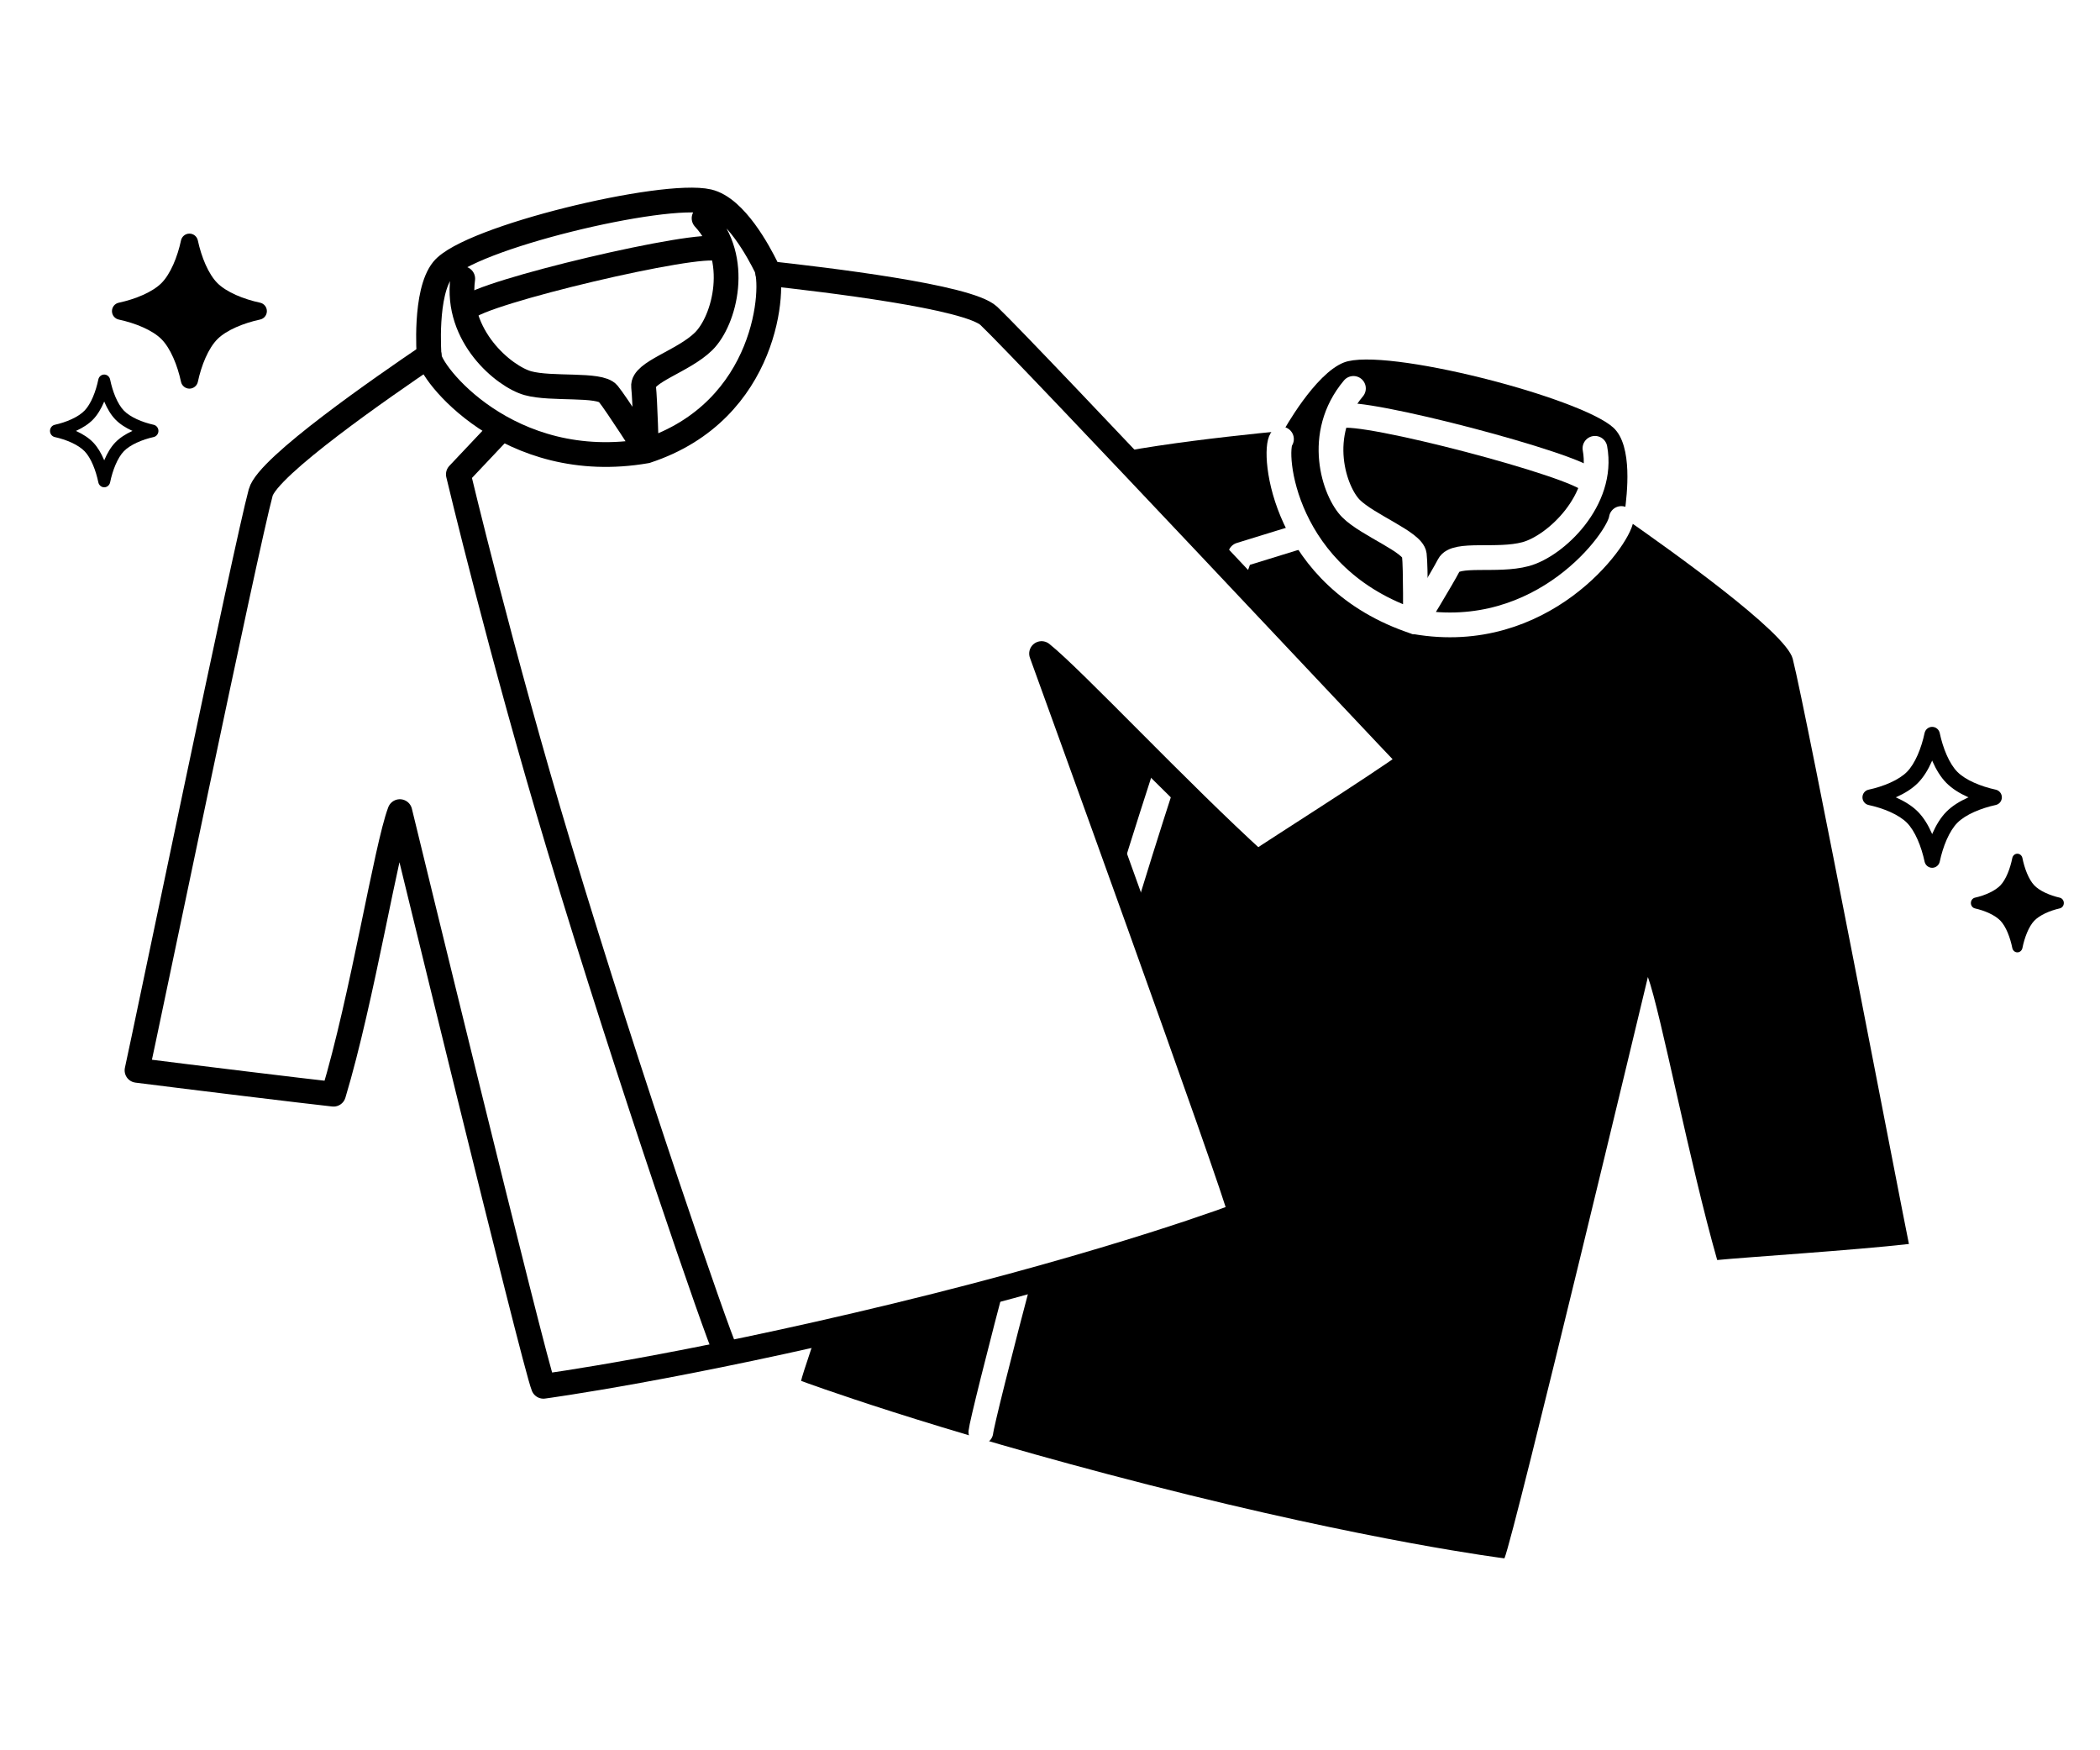
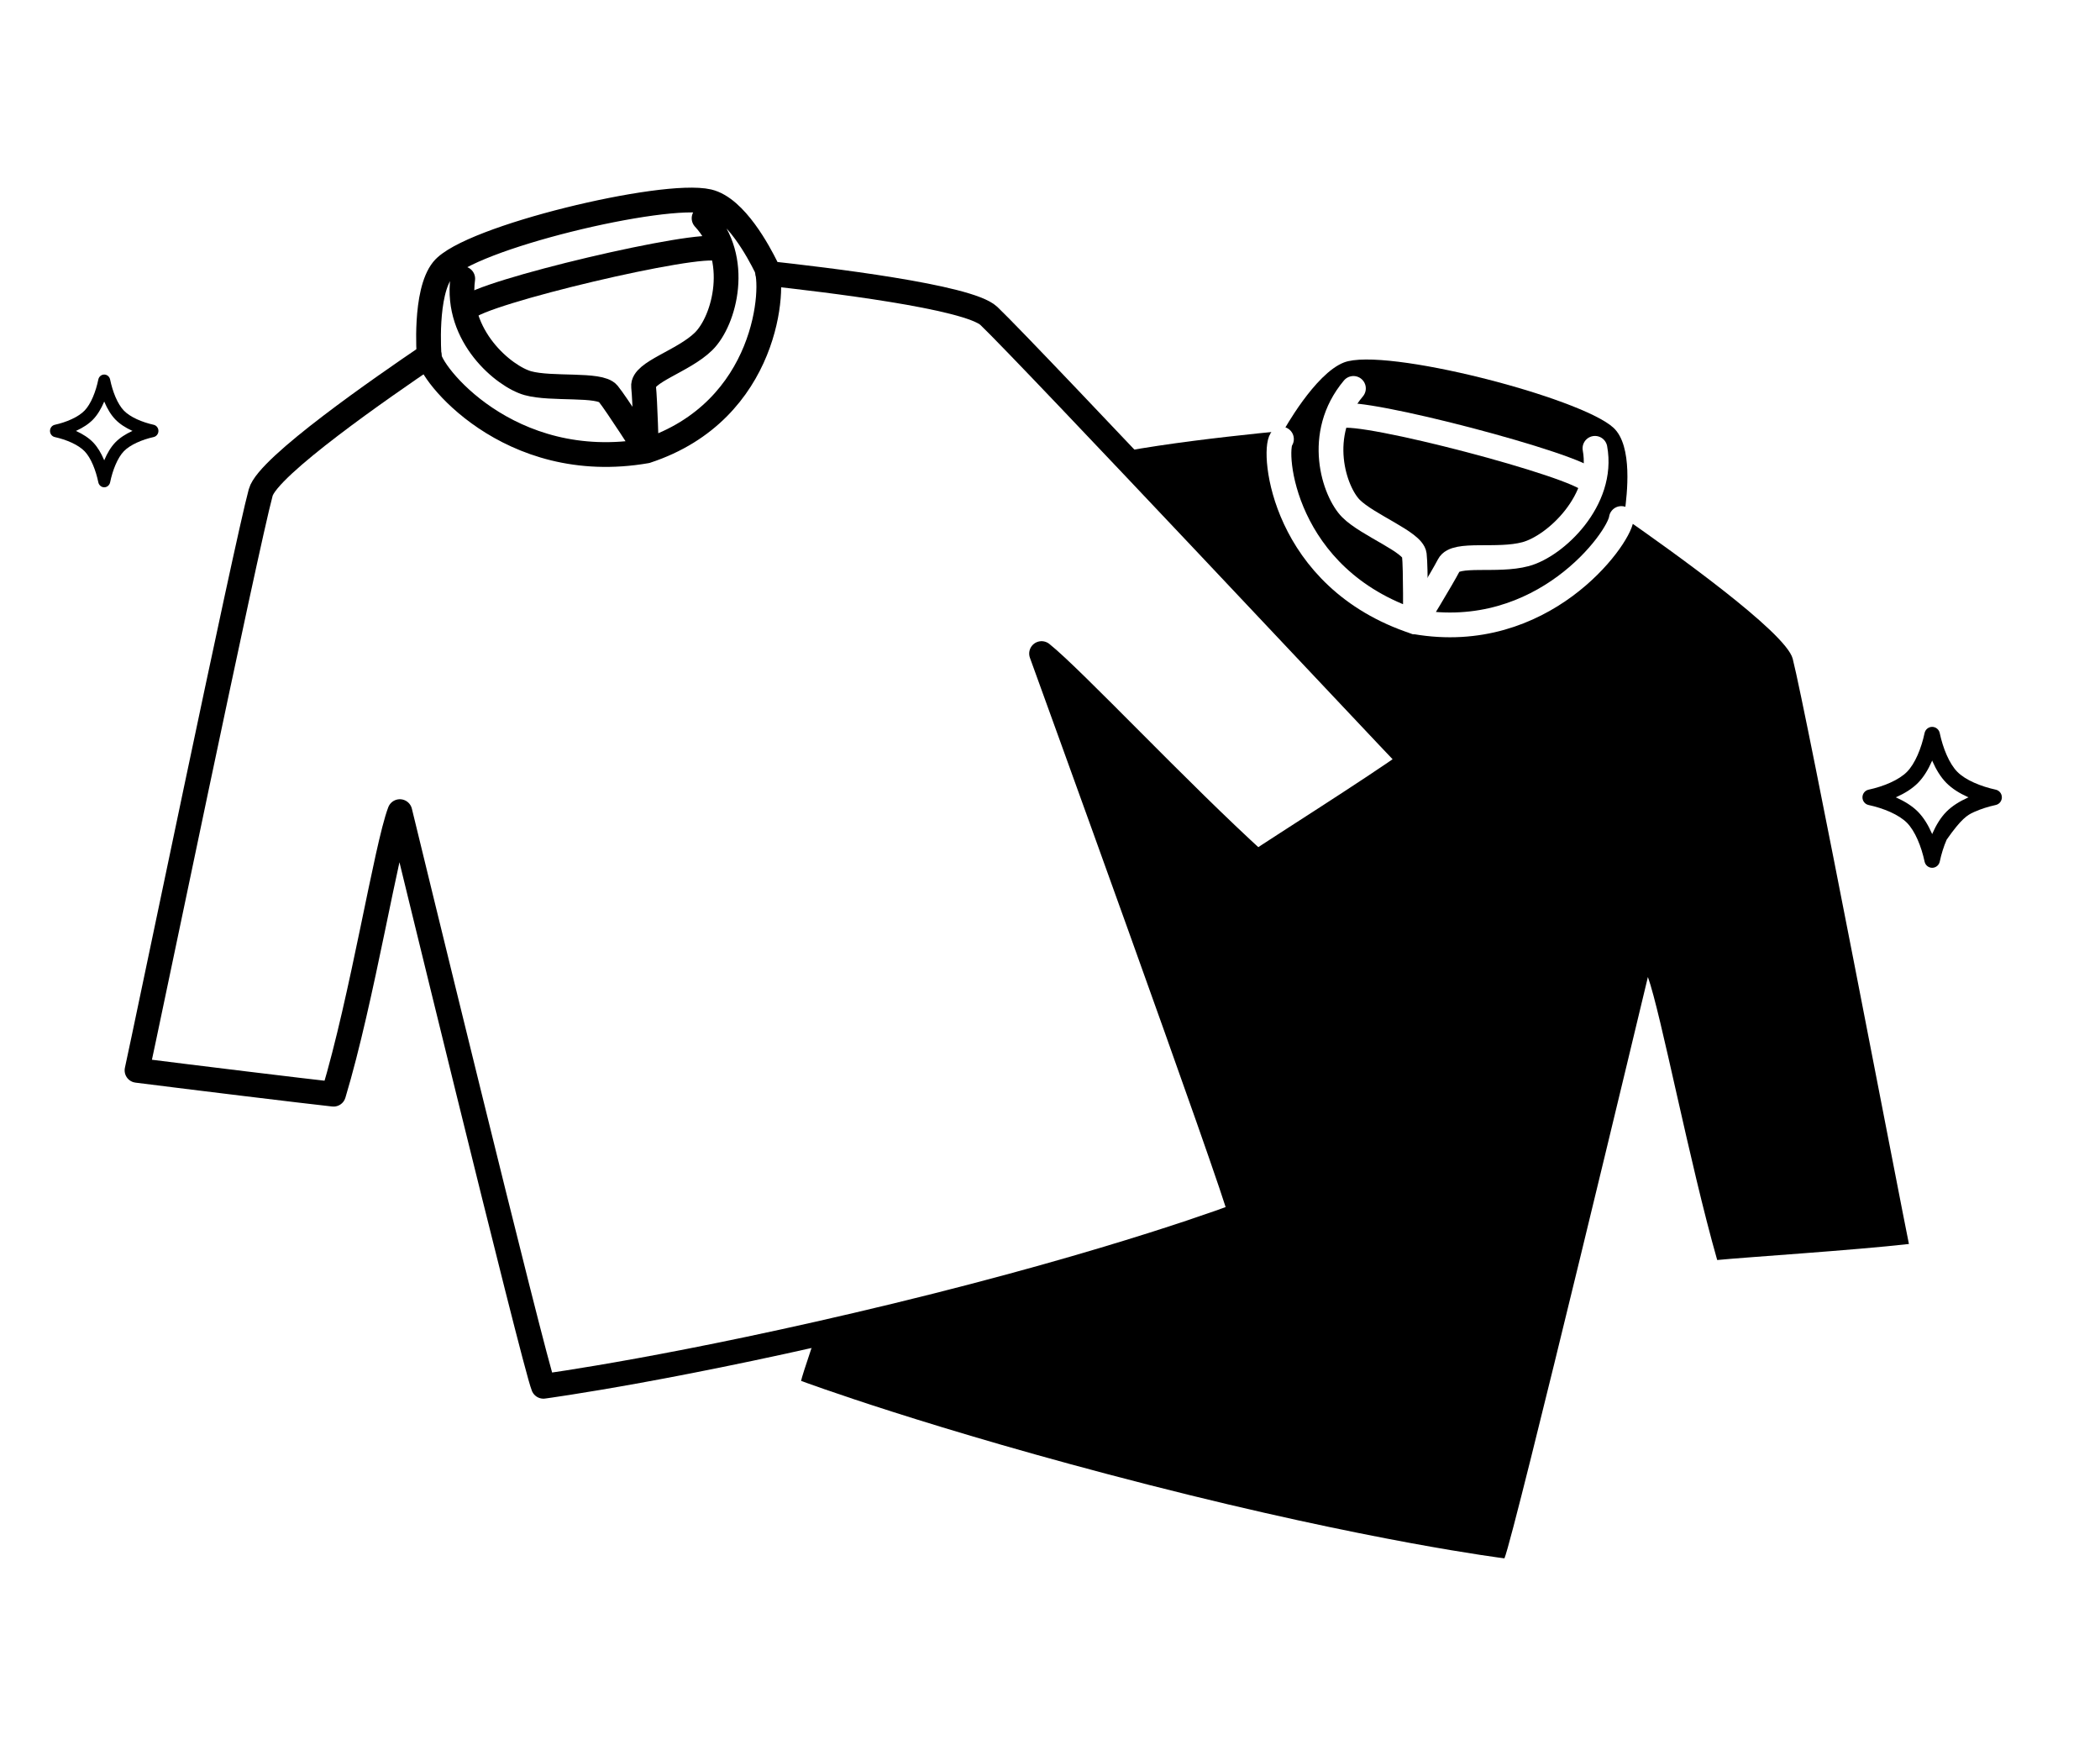
<svg xmlns="http://www.w3.org/2000/svg" width="168" height="140" viewBox="0 0 168 140" fill="none">
  <rect width="168" height="140" fill="white" />
  <path d="M102.677 34.46C102.677 34.46 105.185 29.897 107.517 28.992C110.759 27.738 126.404 31.785 129.064 34.202C130.67 35.665 130.135 39.663 129.997 40.826L129.967 41.439C133.583 43.968 142.873 50.564 143.416 52.688C144.51 56.972 152.179 96.961 152.714 99.503C148.386 99.998 139.647 100.562 137.376 100.785C135.158 93.011 132.872 81.038 131.832 78.147C131.832 78.147 121.128 122.844 120.355 124.648C120.355 124.648 109.773 123.339 91.85 118.756C74.333 114.277 64.087 110.453 64.087 110.453C64.454 108.544 80.045 65.101 80.045 65.101C77.506 67.072 69.004 76.684 62.665 82.271C60.86 81.01 53.482 75.716 50.064 73.243C51.975 71.328 81.368 40.819 84.755 37.685C86.429 36.131 98.135 34.906 102.67 34.46" fill="black" />
  <path d="M102.517 35.121C101.775 36.118 102.616 46.266 113.229 49.749C113.229 49.749 113.268 45.403 113.145 44.379C113.023 43.355 109.414 42.01 108.083 40.68C106.753 39.35 105.178 34.759 108.275 31.068" stroke="white" stroke-width="1.98" stroke-linecap="round" stroke-linejoin="round" />
  <path d="M127.596 35.86C128.36 39.99 124.453 43.675 122.052 44.323C119.759 44.943 116.448 44.156 115.912 45.2C115.37 46.252 113.236 49.742 113.236 49.742C123.429 51.504 129.507 43.104 129.706 41.474" stroke="white" stroke-width="1.98" stroke-linecap="round" stroke-linejoin="round" />
-   <path d="M103.793 42.972L99.229 44.379C99.229 44.379 94.144 58.317 89.51 73.787C83.906 92.517 78.561 113.483 78.469 114.542" stroke="white" stroke-width="1.98" stroke-linecap="round" stroke-linejoin="round" />
  <path d="M107.219 33.283C108.817 32.649 126.327 37.239 127.206 38.514" stroke="white" stroke-width="1.98" stroke-linecap="round" stroke-linejoin="round" />
-   <path d="M155.18 68.917C155.304 68.33 155.493 67.71 155.735 67.159C155.977 66.608 156.276 66.128 156.589 65.814C156.9 65.498 157.375 65.196 157.92 64.952C158.465 64.706 159.078 64.515 159.659 64.389C159.945 64.327 160.149 64.072 160.149 63.776C160.149 63.481 159.945 63.225 159.659 63.163C159.078 63.038 158.465 62.846 157.92 62.601C157.374 62.358 156.899 62.055 156.588 61.739C156.276 61.425 155.977 60.945 155.735 60.394C155.492 59.843 155.303 59.223 155.179 58.636C155.118 58.347 154.865 58.14 154.572 58.14C154.28 58.14 154.028 58.347 153.966 58.636C153.842 59.224 153.653 59.843 153.41 60.394C153.169 60.945 152.87 61.425 152.557 61.739C152.246 62.055 151.771 62.358 151.225 62.602C150.681 62.848 150.068 63.039 149.487 63.164C149.2 63.226 148.996 63.482 148.996 63.777C148.996 64.073 149.201 64.329 149.487 64.39C150.068 64.516 150.681 64.706 151.226 64.952C151.771 65.196 152.246 65.498 152.557 65.814C152.87 66.128 153.169 66.608 153.41 67.16C153.653 67.71 153.842 68.33 153.967 68.917C154.028 69.206 154.281 69.413 154.574 69.413C154.865 69.413 155.119 69.206 155.18 68.917ZM154.544 66.649C154.258 66.003 153.9 65.401 153.434 64.927C152.966 64.457 152.37 64.096 151.731 63.806C151.707 63.796 151.683 63.787 151.659 63.777C151.683 63.767 151.707 63.757 151.731 63.747C152.37 63.458 152.966 63.097 153.434 62.626C153.9 62.153 154.258 61.551 154.543 60.904C154.554 60.88 154.563 60.855 154.573 60.831C154.583 60.855 154.592 60.88 154.602 60.904C154.888 61.551 155.245 62.153 155.711 62.625C156.18 63.097 156.775 63.458 157.415 63.747C157.439 63.757 157.463 63.766 157.487 63.776C157.463 63.787 157.439 63.795 157.415 63.806C156.775 64.095 156.18 64.457 155.712 64.927C155.245 65.401 154.889 66.002 154.602 66.649C154.592 66.673 154.583 66.697 154.573 66.721C154.563 66.697 154.555 66.673 154.544 66.649Z" fill="black" />
-   <path d="M161.794 75.829C161.876 75.418 162.002 74.984 162.164 74.599C162.325 74.213 162.524 73.877 162.733 73.657C162.94 73.436 163.257 73.225 163.62 73.053C163.983 72.882 164.392 72.748 164.779 72.66C164.97 72.617 165.106 72.438 165.106 72.231C165.106 72.024 164.97 71.845 164.78 71.802C164.392 71.714 163.983 71.58 163.62 71.408C163.256 71.238 162.94 71.026 162.732 70.805C162.524 70.585 162.325 70.249 162.164 69.863C162.002 69.478 161.876 69.043 161.793 68.632C161.752 68.43 161.583 68.285 161.388 68.286C161.194 68.286 161.025 68.43 160.984 68.632C160.901 69.044 160.776 69.478 160.613 69.863C160.453 70.249 160.253 70.585 160.045 70.805C159.837 71.026 159.521 71.238 159.157 71.409C158.794 71.581 158.385 71.715 157.998 71.802C157.807 71.845 157.671 72.025 157.671 72.231C157.671 72.438 157.807 72.618 157.998 72.661C158.385 72.748 158.794 72.882 159.157 73.054C159.521 73.225 159.837 73.436 160.045 73.657C160.253 73.877 160.453 74.213 160.614 74.599C160.776 74.985 160.902 75.418 160.985 75.83C161.026 76.032 161.194 76.176 161.389 76.176C161.584 76.176 161.753 76.031 161.794 75.829Z" fill="black" />
-   <path d="M51.715 36.069C61.479 32.864 62.015 22.813 61.273 21.316C60.745 20.257 58.849 16.628 56.67 16.119C53.069 15.284 37.501 19.017 35.429 21.567C33.938 23.405 34.328 28.448 34.328 28.448C34.244 29.653 40.636 37.998 51.723 36.069" fill="white" />
+   <path d="M155.18 68.917C155.304 68.33 155.493 67.71 155.735 67.159C156.9 65.498 157.375 65.196 157.92 64.952C158.465 64.706 159.078 64.515 159.659 64.389C159.945 64.327 160.149 64.072 160.149 63.776C160.149 63.481 159.945 63.225 159.659 63.163C159.078 63.038 158.465 62.846 157.92 62.601C157.374 62.358 156.899 62.055 156.588 61.739C156.276 61.425 155.977 60.945 155.735 60.394C155.492 59.843 155.303 59.223 155.179 58.636C155.118 58.347 154.865 58.14 154.572 58.14C154.28 58.14 154.028 58.347 153.966 58.636C153.842 59.224 153.653 59.843 153.41 60.394C153.169 60.945 152.87 61.425 152.557 61.739C152.246 62.055 151.771 62.358 151.225 62.602C150.681 62.848 150.068 63.039 149.487 63.164C149.2 63.226 148.996 63.482 148.996 63.777C148.996 64.073 149.201 64.329 149.487 64.39C150.068 64.516 150.681 64.706 151.226 64.952C151.771 65.196 152.246 65.498 152.557 65.814C152.87 66.128 153.169 66.608 153.41 67.16C153.653 67.71 153.842 68.33 153.967 68.917C154.028 69.206 154.281 69.413 154.574 69.413C154.865 69.413 155.119 69.206 155.18 68.917ZM154.544 66.649C154.258 66.003 153.9 65.401 153.434 64.927C152.966 64.457 152.37 64.096 151.731 63.806C151.707 63.796 151.683 63.787 151.659 63.777C151.683 63.767 151.707 63.757 151.731 63.747C152.37 63.458 152.966 63.097 153.434 62.626C153.9 62.153 154.258 61.551 154.543 60.904C154.554 60.88 154.563 60.855 154.573 60.831C154.583 60.855 154.592 60.88 154.602 60.904C154.888 61.551 155.245 62.153 155.711 62.625C156.18 63.097 156.775 63.458 157.415 63.747C157.439 63.757 157.463 63.766 157.487 63.776C157.463 63.787 157.439 63.795 157.415 63.806C156.775 64.095 156.18 64.457 155.712 64.927C155.245 65.401 154.889 66.002 154.602 66.649C154.592 66.673 154.583 66.697 154.573 66.721C154.563 66.697 154.555 66.673 154.544 66.649Z" fill="black" />
  <path d="M61.434 21.866C65.915 22.36 77.476 23.719 79.112 25.272C82.415 28.421 111.058 58.971 112.923 60.886C109.513 63.297 102.372 67.789 100.567 69.015C94.381 63.408 85.81 54.255 83.325 52.277C83.325 52.277 98.923 95.268 99.26 97.163C99.26 97.163 89.518 100.903 71.718 105.222C54.315 109.443 43.473 110.885 43.473 110.885C42.731 109.087 31.988 64.919 31.988 64.919C30.91 67.761 28.991 79.86 26.682 87.522C24.442 87.279 15.236 86.157 10.961 85.614C11.527 83.106 19.701 43.626 20.856 39.398C21.421 37.301 30.719 30.886 34.336 28.434" fill="white" />
  <path d="M61.434 21.866C65.915 22.36 77.476 23.719 79.112 25.272C82.415 28.421 111.058 58.971 112.923 60.886C109.513 63.297 102.372 67.789 100.567 69.015C94.381 63.408 85.81 54.255 83.325 52.277C83.325 52.277 98.923 95.268 99.26 97.163C99.26 97.163 89.518 100.903 71.718 105.222C54.315 109.443 43.473 110.885 43.473 110.885C42.731 109.087 31.988 64.919 31.988 64.919C30.91 67.761 28.991 79.86 26.682 87.522C24.442 87.279 15.236 86.157 10.961 85.614C11.527 83.106 19.701 43.626 20.856 39.398C21.421 37.301 30.719 30.886 34.336 28.434" stroke="black" stroke-width="1.98" stroke-linecap="round" stroke-linejoin="round" />
-   <path d="M39.811 34.613L36.668 37.942C36.668 37.942 40.078 52.298 44.735 67.761C50.37 86.485 57.489 107.012 58.001 107.966" stroke="black" stroke-width="1.98" stroke-linecap="round" stroke-linejoin="round" />
  <path d="M37.341 24.687C38.358 23.398 55.998 19.233 57.473 19.923" stroke="black" stroke-width="1.98" stroke-linecap="round" stroke-linejoin="round" />
  <path d="M56.326 17.457C59.292 20.661 57.985 25.641 56.28 27.313C54.651 28.908 51.363 29.765 51.486 30.921C51.608 32.077 51.715 36.069 51.715 36.069C61.479 32.864 62.015 22.813 61.273 21.316C60.745 20.257 58.849 16.628 56.67 16.119C53.069 15.284 37.501 19.017 35.429 21.567C33.938 23.405 34.328 28.448 34.328 28.448C34.244 29.653 40.636 37.998 51.723 36.069C51.723 36.069 49.322 32.307 48.649 31.485C47.976 30.663 44.115 31.179 42.226 30.649C40.338 30.12 36.415 26.902 37.019 22.291" stroke="black" stroke-width="1.98" stroke-linecap="round" stroke-linejoin="round" />
-   <path d="M15.829 30.541C15.966 29.895 16.176 29.213 16.446 28.607C16.714 28.001 17.047 27.473 17.394 27.127C17.739 26.779 18.267 26.447 18.873 26.179C19.478 25.909 20.16 25.698 20.805 25.56C21.122 25.492 21.35 25.211 21.35 24.886C21.35 24.561 21.123 24.28 20.805 24.211C20.16 24.074 19.478 23.863 18.872 23.593C18.267 23.325 17.739 22.993 17.393 22.645C17.046 22.299 16.714 21.771 16.445 21.165C16.175 20.559 15.966 19.877 15.827 19.231C15.76 18.914 15.478 18.685 15.153 18.686C14.829 18.686 14.548 18.914 14.48 19.231C14.342 19.878 14.132 20.56 13.862 21.165C13.594 21.771 13.262 22.299 12.914 22.645C12.569 22.993 12.04 23.326 11.434 23.594C10.829 23.864 10.148 24.075 9.502 24.213C9.184 24.28 8.957 24.562 8.957 24.887C8.957 25.212 9.185 25.494 9.502 25.561C10.148 25.699 10.83 25.909 11.435 26.179C12.041 26.447 12.569 26.78 12.915 27.128C13.262 27.473 13.594 28.001 13.862 28.608C14.132 29.213 14.342 29.895 14.481 30.541C14.549 30.859 14.83 31.086 15.155 31.086C15.479 31.086 15.761 30.858 15.829 30.541Z" fill="black" />
  <path d="M8.81 38.58C8.906 38.11 9.053 37.614 9.242 37.174C9.43 36.733 9.662 36.349 9.906 36.097C10.147 35.844 10.517 35.603 10.941 35.408C11.364 35.211 11.841 35.058 12.293 34.958C12.515 34.908 12.675 34.704 12.675 34.468C12.675 34.231 12.516 34.027 12.293 33.977C11.841 33.877 11.364 33.724 10.941 33.528C10.516 33.333 10.147 33.091 9.905 32.837C9.662 32.586 9.429 32.203 9.241 31.762C9.052 31.321 8.906 30.825 8.809 30.355C8.762 30.124 8.564 29.958 8.337 29.959C8.11 29.959 7.913 30.124 7.866 30.355C7.769 30.826 7.622 31.321 7.433 31.762C7.245 32.203 7.013 32.586 6.77 32.837C6.528 33.091 6.158 33.333 5.734 33.528C5.31 33.725 4.834 33.878 4.381 33.978C4.159 34.027 4 34.232 4 34.468C4 34.705 4.159 34.91 4.381 34.959C4.834 35.059 5.311 35.212 5.734 35.408C6.158 35.603 6.528 35.845 6.77 36.098C7.013 36.349 7.246 36.733 7.433 37.174C7.622 37.615 7.769 38.11 7.866 38.58C7.914 38.811 8.111 38.977 8.338 38.977C8.565 38.977 8.762 38.811 8.81 38.58ZM8.315 36.766C8.093 36.249 7.815 35.767 7.452 35.388C7.088 35.012 6.624 34.723 6.127 34.492C6.109 34.483 6.09 34.476 6.071 34.468C6.09 34.46 6.109 34.452 6.127 34.444C6.624 34.213 7.088 33.924 7.452 33.547C7.814 33.168 8.092 32.687 8.315 32.169C8.323 32.15 8.329 32.131 8.337 32.111C8.345 32.131 8.352 32.15 8.36 32.169C8.583 32.687 8.861 33.168 9.223 33.547C9.587 33.924 10.05 34.213 10.548 34.444C10.567 34.452 10.585 34.459 10.604 34.468C10.585 34.476 10.567 34.483 10.548 34.491C10.05 34.722 9.588 35.012 9.224 35.388C8.861 35.767 8.583 36.248 8.361 36.766C8.353 36.785 8.346 36.804 8.338 36.823C8.33 36.804 8.323 36.785 8.315 36.766Z" fill="black" />
</svg>